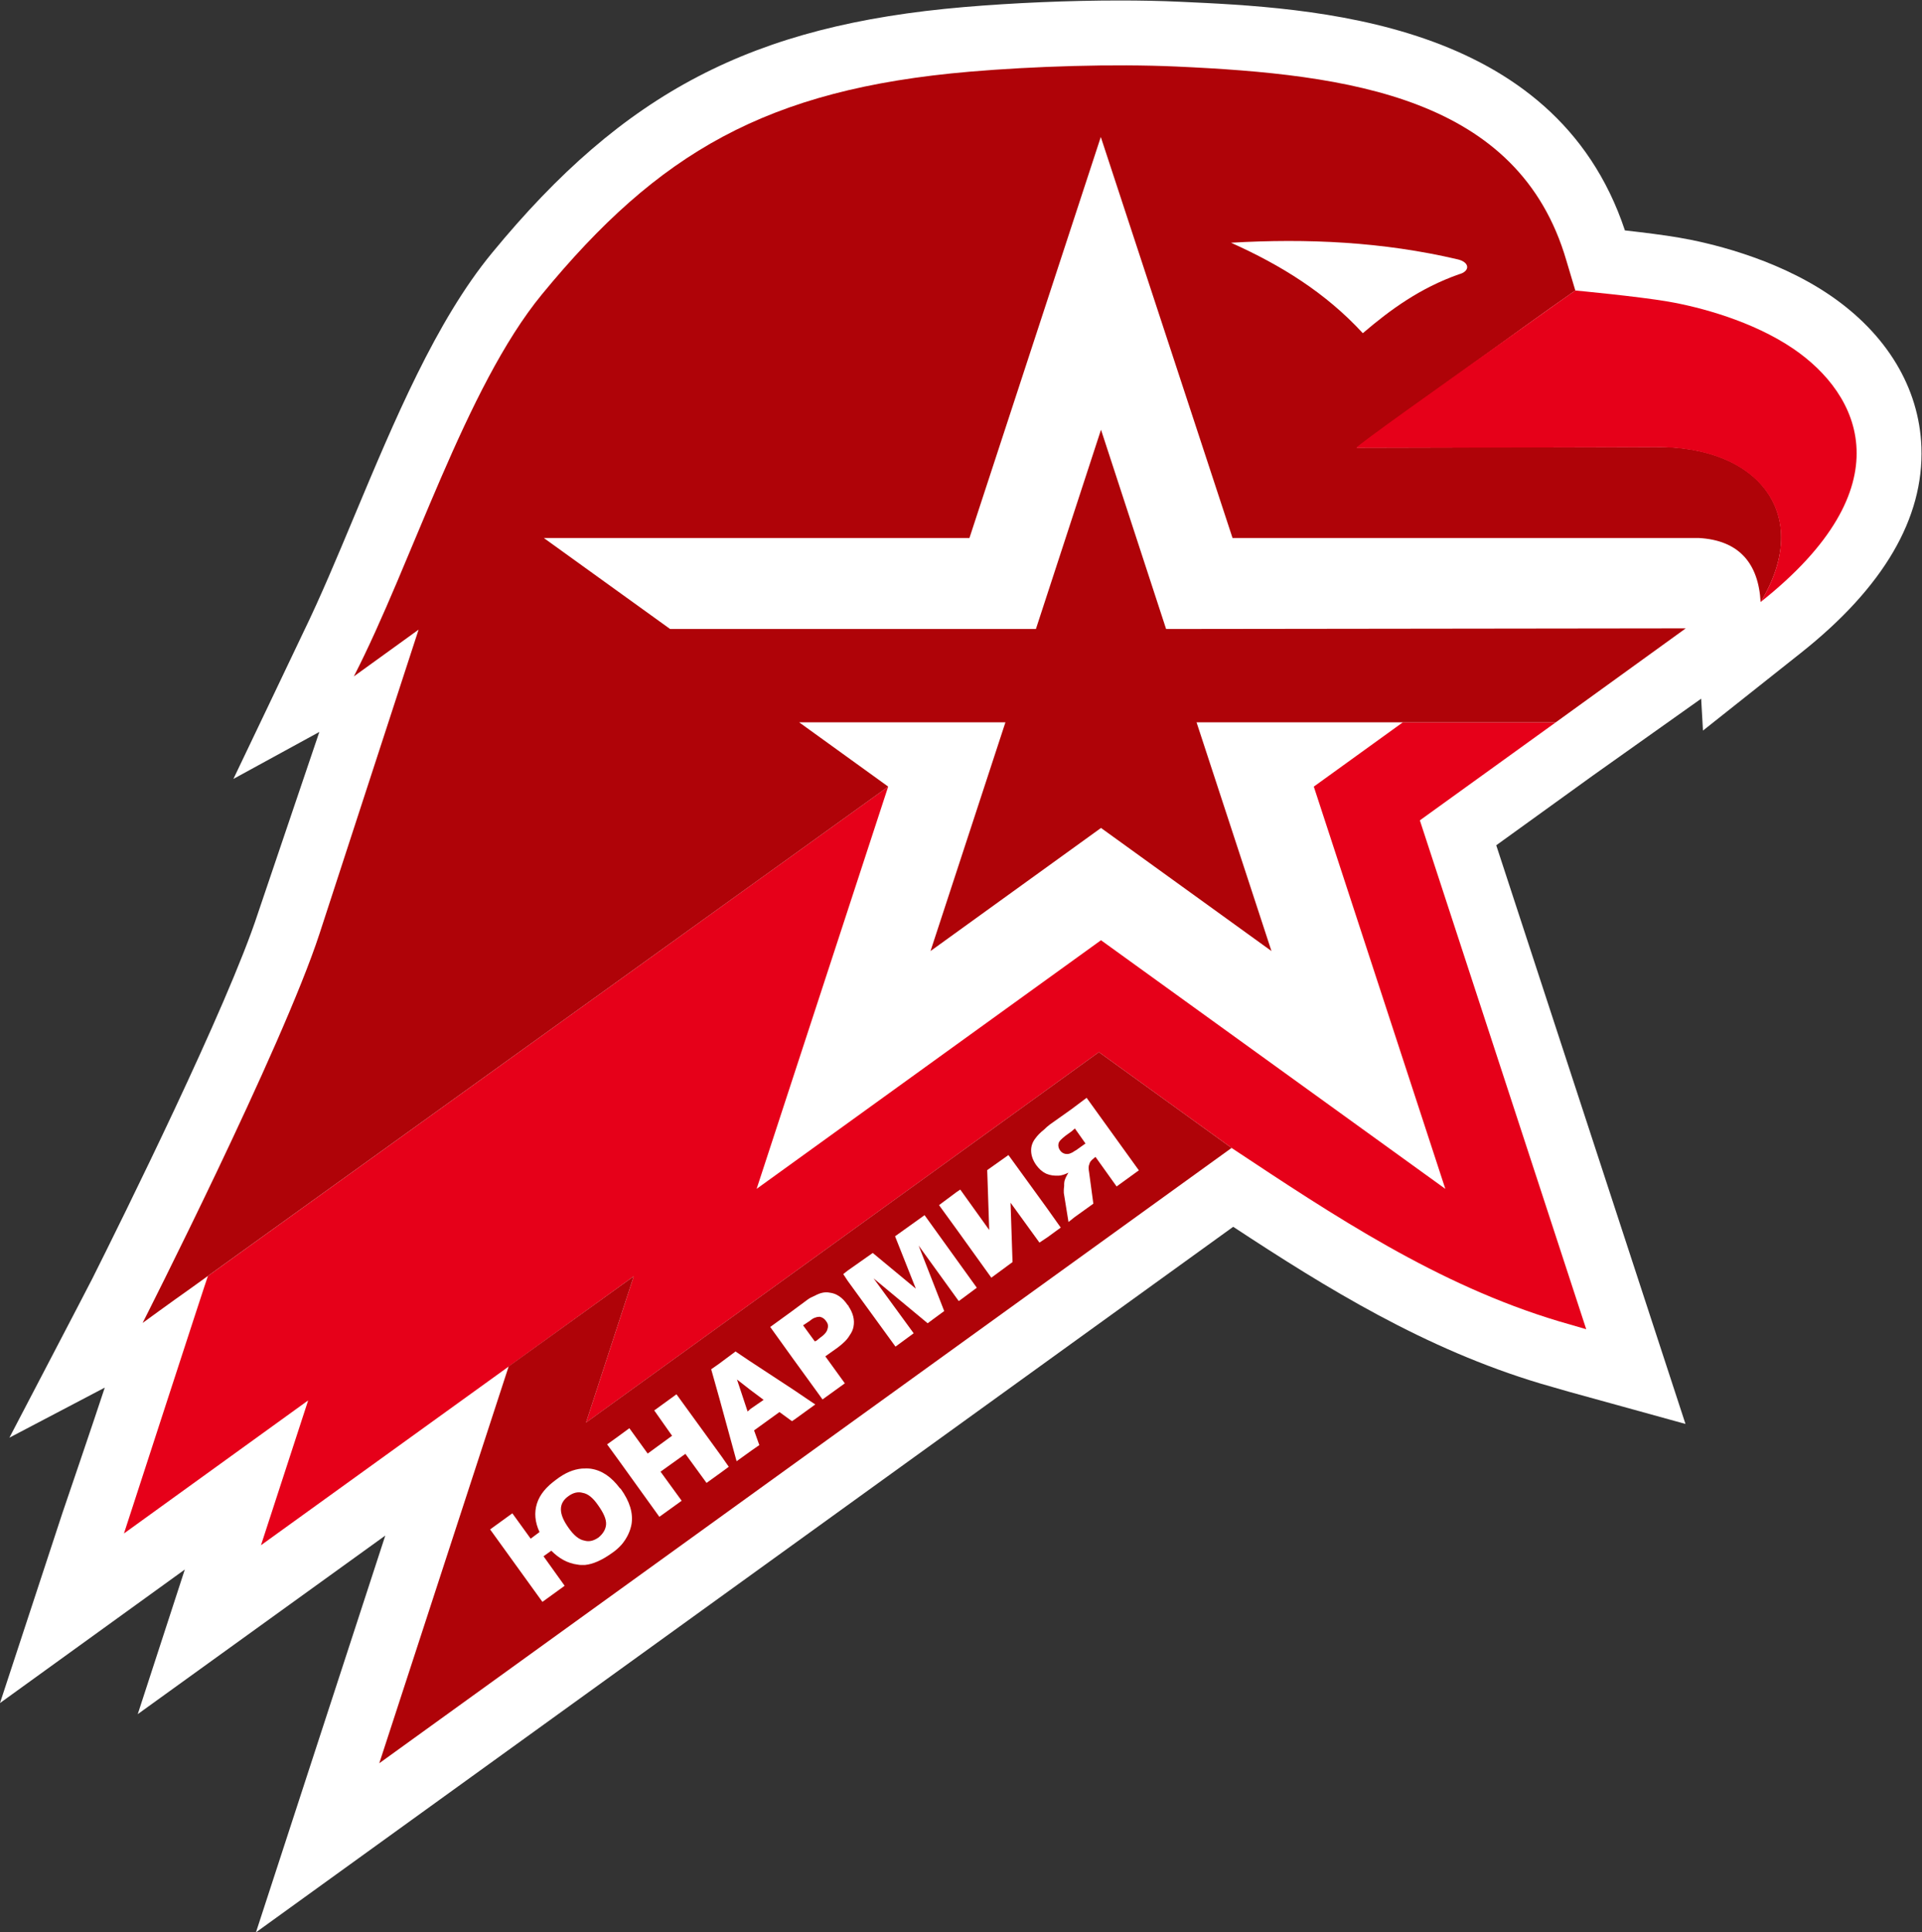
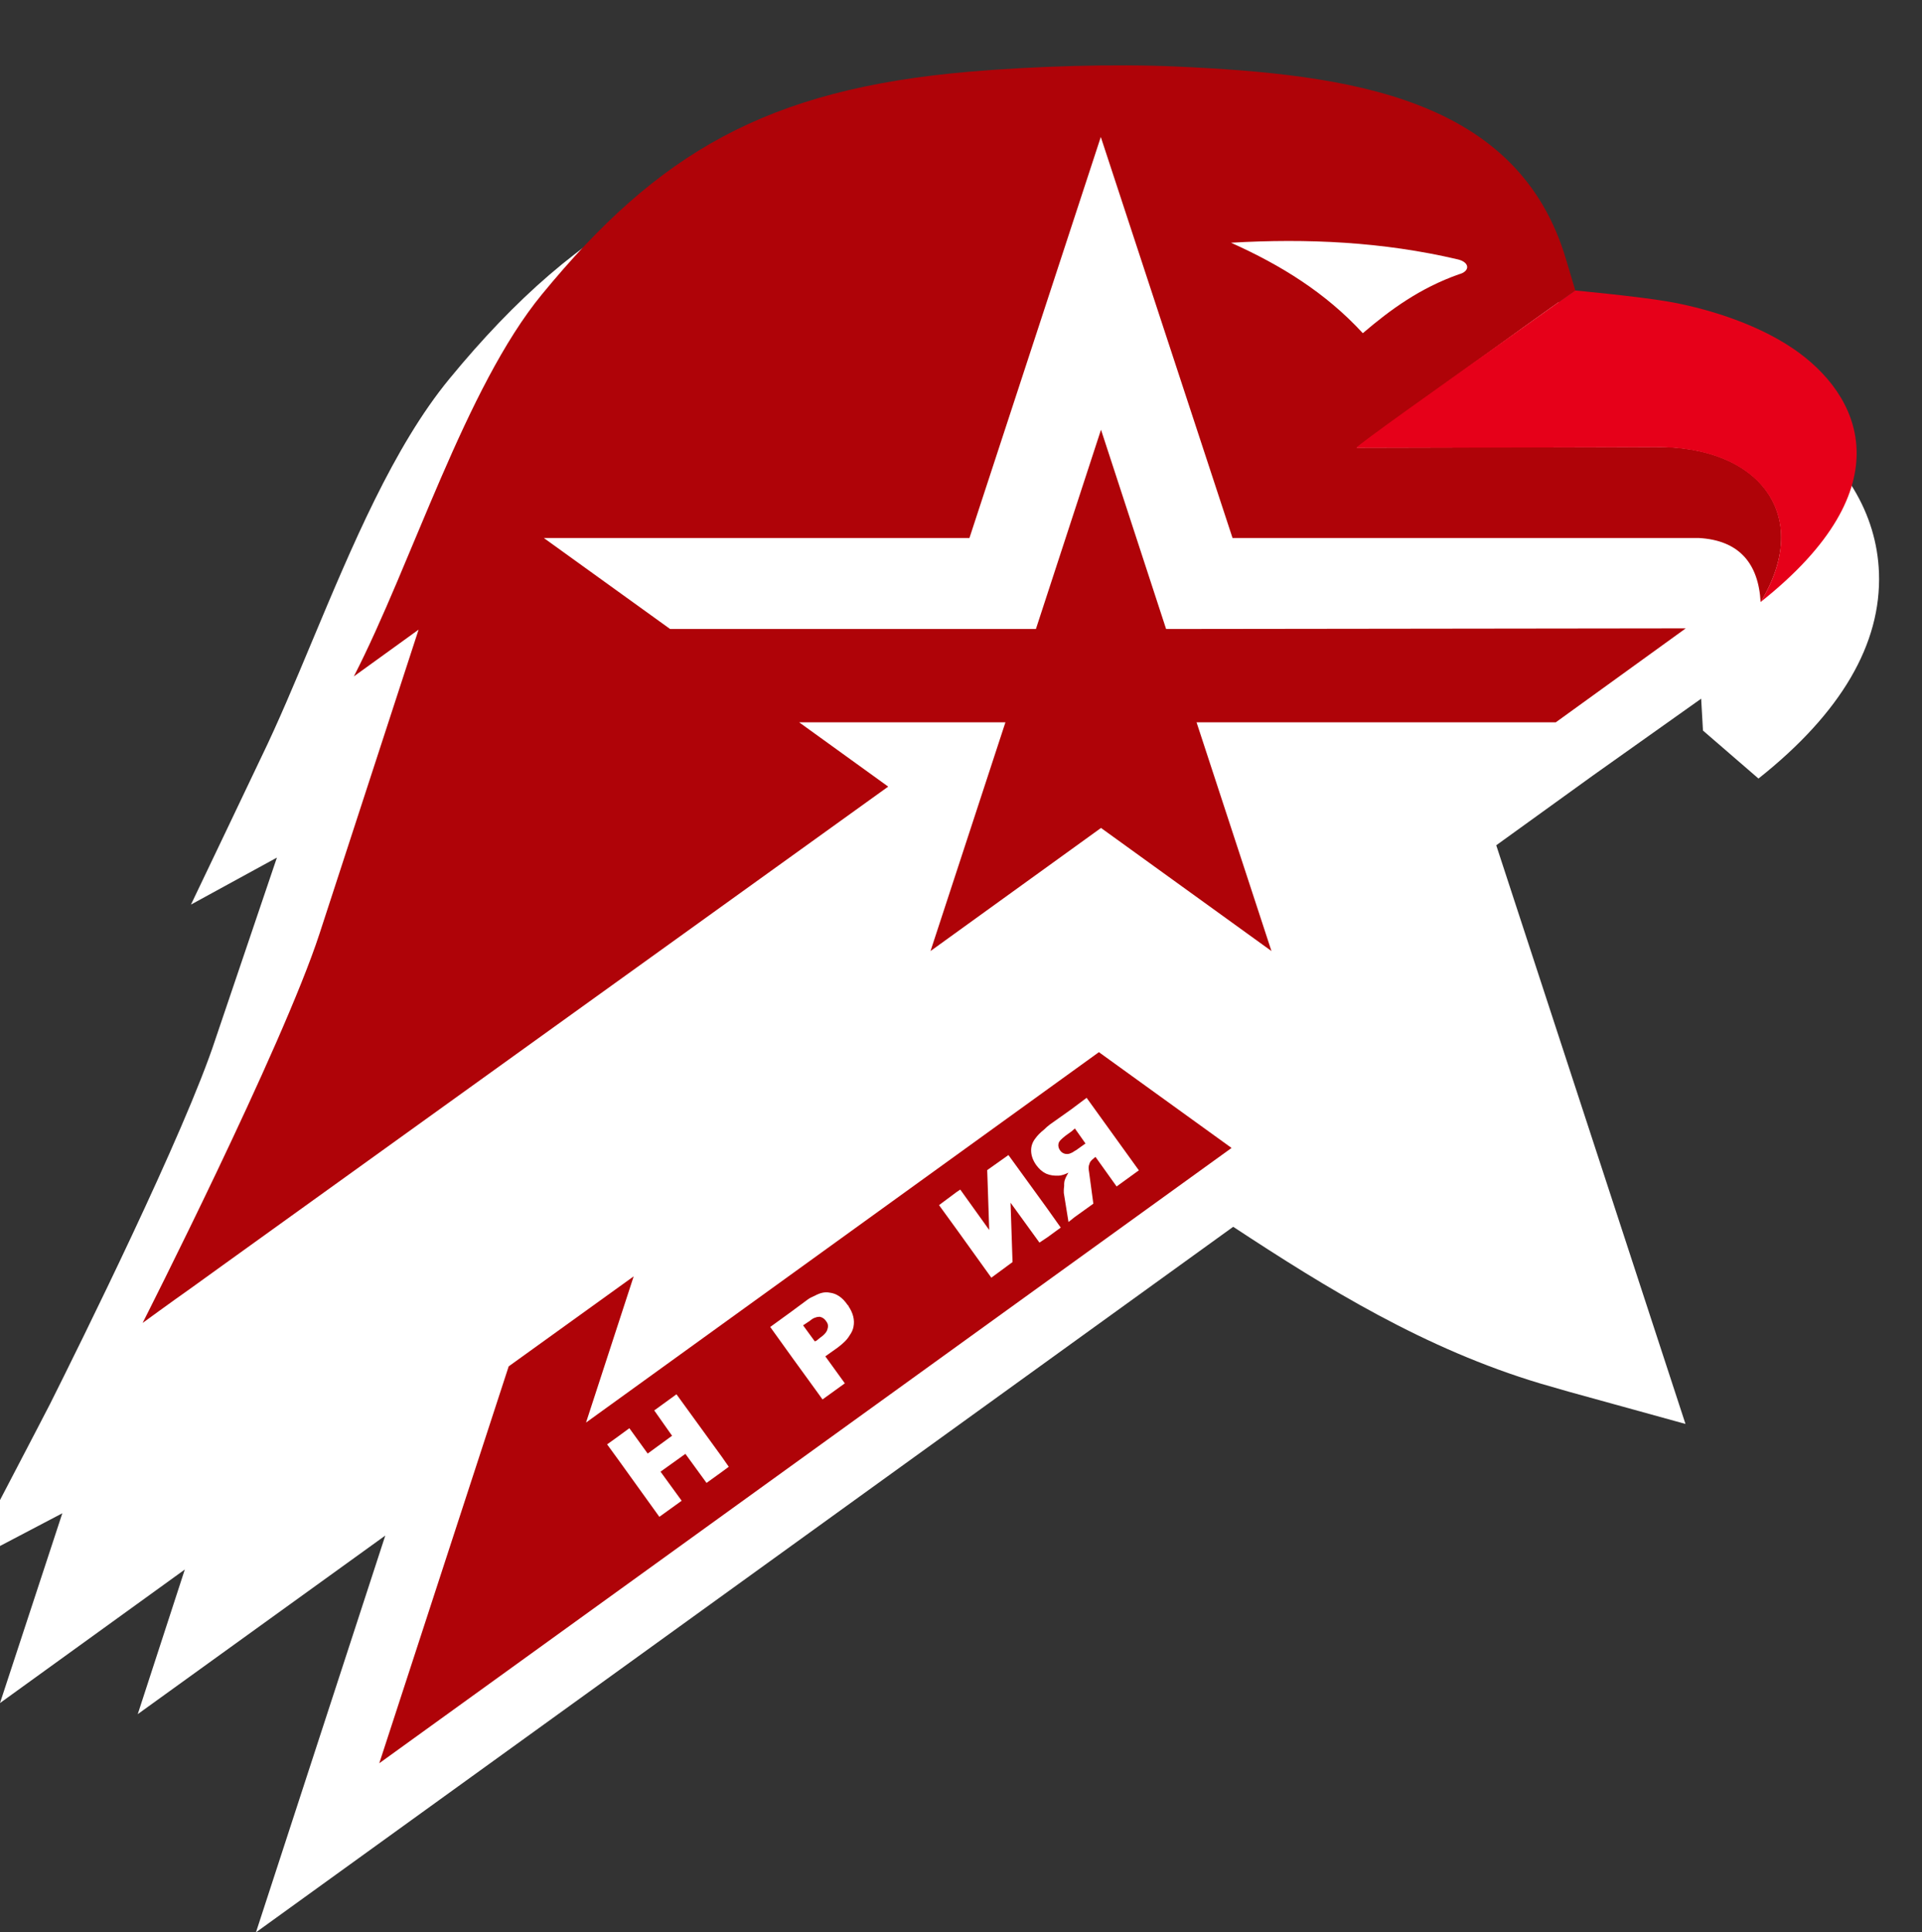
<svg xmlns="http://www.w3.org/2000/svg" xmlns:ns1="http://sodipodi.sourceforge.net/DTD/sodipodi-0.dtd" xmlns:ns2="http://www.inkscape.org/namespaces/inkscape" version="1.1" id="svg2" width="925.232" height="930.215" viewBox="0 0 925.232 930.215" ns1:docname="лого_юнармии_краткий_с_белой_подложкой.ai">
  <rect x="0" y="0" width="925.232" height="930.215" fill="#333333" stroke="none" />
  <defs id="defs6">
    <clipPath clipPathUnits="userSpaceOnUse" id="clipPath16">
      <path d="M 0,0 H 693.924 V 697.661 H 0 Z" id="path14" />
    </clipPath>
  </defs>
  <ns1:namedview id="namedview4" pagecolor="#ffffff" bordercolor="#000000" borderopacity="0.25" ns2:showpageshadow="2" ns2:pageopacity="0.0" ns2:pagecheckerboard="0" ns2:deskcolor="#d1d1d1" />
  <g id="g8" ns2:groupmode="layer" ns2:label="лого_юнармии_краткий_с_белой_подложкой" transform="matrix(1.333,0,0,-1.333,0,930.215)">
    <g id="g10">
      <g id="g12" clip-path="url(#clipPath16)">
        <g id="g18" transform="translate(139.141,143.297)">
-           <path d="m 0,0 -89.396,-64.496 16.998,52.231 -66.745,-48.228 22.515,68.541 c 0,0 11.805,34.601 15.323,45.379 l -34.44,-18.079 c 0.073,0.141 28.271,54.1 29.951,57.456 10.595,21.152 48.803,98.2 59.784,131.862 l 22.196,65.545 -31.037,-16.967 c 0.918,1.801 24.487,51.365 25.406,53.255 5.981,12.306 11.972,26.595 18.245,41.621 14.498,34.633 29.487,70.451 49.69,95.011 47.847,58.233 94.072,82.319 170.519,88.858 17.979,1.529 37.932,2.375 56.208,2.375 7.516,0 14.817,-0.141 21.628,-0.454 47.592,-2.156 135.422,-6.127 160.822,-82.575 6.733,-0.762 14.196,-1.68 19.618,-2.625 9.619,-1.649 34.169,-6.983 54.413,-20.766 20.537,-13.997 32.274,-33.485 33.042,-54.872 0.929,-25.678 -13.711,-50.682 -43.511,-74.313 L 475.86,290.707 475.202,302.22 436.259,274.58 401.203,249.284 469.54,40.306 427.465,51.929 c -2.198,0.61 -8.069,2.327 -10.25,2.954 -41.752,12.504 -77.178,34.377 -111.008,56.62 l -352.917,-254.8 z" style="fill:#ffffff;fill-opacity:1;fill-rule:nonzero;stroke:none" id="path20" />
+           <path d="m 0,0 -89.396,-64.496 16.998,52.231 -66.745,-48.228 22.515,68.541 l -34.44,-18.079 c 0.073,0.141 28.271,54.1 29.951,57.456 10.595,21.152 48.803,98.2 59.784,131.862 l 22.196,65.545 -31.037,-16.967 c 0.918,1.801 24.487,51.365 25.406,53.255 5.981,12.306 11.972,26.595 18.245,41.621 14.498,34.633 29.487,70.451 49.69,95.011 47.847,58.233 94.072,82.319 170.519,88.858 17.979,1.529 37.932,2.375 56.208,2.375 7.516,0 14.817,-0.141 21.628,-0.454 47.592,-2.156 135.422,-6.127 160.822,-82.575 6.733,-0.762 14.196,-1.68 19.618,-2.625 9.619,-1.649 34.169,-6.983 54.413,-20.766 20.537,-13.997 32.274,-33.485 33.042,-54.872 0.929,-25.678 -13.711,-50.682 -43.511,-74.313 L 475.86,290.707 475.202,302.22 436.259,274.58 401.203,249.284 469.54,40.306 427.465,51.929 c -2.198,0.61 -8.069,2.327 -10.25,2.954 -41.752,12.504 -77.178,34.377 -111.008,56.62 l -352.917,-254.8 z" style="fill:#ffffff;fill-opacity:1;fill-rule:nonzero;stroke:none" id="path20" />
        </g>
        <g id="g22" transform="translate(526.823,598.764)">
-           <path d="m 0,0 c -13.961,-4.927 -24.707,-12.729 -34.654,-21.252 -13.413,14.546 -29.414,24.509 -47.623,32.671 27.556,1.586 54.836,0.35 81.979,-6.038 C 3.956,4.347 4.206,1.117 0,0" style="fill:#ffffff;fill-opacity:1;fill-rule:nonzero;stroke:none" id="path24" />
-         </g>
+           </g>
        <g id="g26" transform="translate(474.455,413.762)">
-           <path d="M 0,0 47.498,-145.26 -76.849,-55.473 -201.212,-145.26 -153.704,0 -399.361,-176.714 c -0.365,-0.741 -28.547,-87.595 -30.327,-92.997 l 66.521,48.051 -17.04,-52.299 134.597,97.104 -17.212,-52.821 185.216,133.783 47.91,-34.592 c 36.794,-24.383 74.323,-49.46 118.194,-62.596 2.103,-0.616 7.766,-2.27 9.885,-2.87 L 38.302,-12.181 87.381,23.214 H 32.154 Z" style="fill:#e60019;fill-opacity:1;fill-rule:nonzero;stroke:none" id="path28" />
-         </g>
+           </g>
        <g id="g30" transform="translate(444.548,610.181)">
          <path d="m 0,0 c 27.556,1.592 54.836,0.35 81.974,-6.033 4.259,-1.033 4.504,-4.269 0.303,-5.386 C 68.316,-16.346 57.57,-24.148 47.613,-32.671 34.21,-18.12 18.204,-8.163 0,0 M 153.104,-73.77 45.462,-74.021 c 0,0 64.423,46.804 77.45,55.765 l 1.445,0.992 -3.24,10.839 c -17.197,59.048 -78.332,67.221 -140.74,70.049 -22.938,1.034 -51.699,0.105 -74.772,-1.858 -73.39,-6.283 -112.49,-29.367 -154.425,-80.392 -27.66,-33.647 -46.939,-97.105 -67.945,-137.99 0,0 23.636,17.066 23.381,16.883 0,0 -22.165,-68.018 -35.761,-109.749 -13.444,-41.204 -63.906,-140.631 -63.906,-140.631 0,0 10.114,7.396 17.494,12.594 l 11.508,8.298 240.26,172.805 -32.154,23.214 h 74.485 l -27.05,-82.595 61.569,44.45 61.557,-44.45 -27.05,82.595 h 74.496 55.227 l 46.939,33.934 -187.663,-0.23 -23.506,71.965 -23.507,-71.965 h -132.107 l -45.609,32.869 H -94.448 L -47.013,38.187 0.558,-106.629 h 168.228 c 14.682,-0.757 21.701,-9.133 22.484,-23.135 19.216,31.564 -0.773,56.578 -38.166,55.994" style="fill:#af0308;fill-opacity:1;fill-rule:nonzero;stroke:none" id="path32" />
        </g>
        <g id="g34" transform="translate(216.229,187.421)">
          <path d="M 0,0 -4.598,-3.325 12.614,49.481 -32.525,16.977 -79.261,-126.351 228.528,95.852 180.618,130.443 Z" style="fill:#af0308;fill-opacity:1;fill-rule:nonzero;stroke:none" id="path36" />
        </g>
        <g id="g38" transform="translate(647.651,571.878)">
          <path d="m 0,0 c -14.817,10.083 -34.012,15.114 -45.191,17.04 -11.19,1.921 -33.563,4.008 -33.563,4.008 0,0 -3.513,-2.422 -5.971,-4.175 -9.248,-6.56 -7.635,-5.423 -18.762,-13.34 -21.998,-15.641 -54.502,-38.631 -54.361,-39.325 l 107.652,0.261 c 37.383,0.579 57.575,-24.378 38.354,-55.931 C 40.687,-49.81 24.106,-16.44 0,0" style="fill:#e60019;fill-opacity:1;fill-rule:nonzero;stroke:none" id="path40" />
        </g>
        <g id="g42" transform="translate(333.89,259)">
-           <path d="m 0,0 -10.652,-7.625 7.5,-18.919 -15.558,12.896 -9.154,-6.44 -1.498,-1.195 1.607,-2.443 17.26,-23.751 6.56,4.827 -14.467,19.817 19.508,-16.2 5.981,4.41 -9.227,23.642 14.467,-20.025 0.381,0.224 6.159,4.577 -6.613,9.186 z" style="fill:#ffffff;fill-opacity:1;fill-rule:nonzero;stroke:none" id="path44" />
-         </g>
+           </g>
        <g id="g46" transform="translate(388.639,282.489)">
          <path d="m 0,0 c -0.381,-0.209 -0.762,-0.423 -1.31,-0.814 -0.386,-0.209 -0.569,-0.209 -0.955,-0.418 -0.553,-0.214 -1.331,-0.235 -1.91,-0.057 -0.569,0.172 -1.159,0.522 -1.561,1.091 -0.6,0.736 -0.824,1.706 -0.657,2.463 0.151,0.96 1.08,1.764 2.578,2.964 l 2.244,1.613 1.106,0.981 3.831,-5.428 z m 3.773,18.887 -5.61,-4.206 -7.667,-5.433 c -0.746,-0.6 -1.487,-1.19 -2.056,-1.801 -1.498,-1.184 -2.411,-2.176 -3.131,-3.157 -1.107,-1.388 -1.634,-2.938 -1.571,-4.65 0.062,-1.717 0.683,-3.434 1.889,-5.104 0.991,-1.316 1.983,-2.245 3.361,-2.954 0,0 0.172,0.005 0.381,-0.178 1.372,-0.527 2.698,-0.673 4.238,-0.631 1.143,0.042 2.28,0.464 3.596,1.085 -0.715,-1.169 -1.075,-1.952 -1.263,-2.541 -0.178,-0.381 -0.319,-1.159 -0.277,-2.297 -0.167,-1.164 -0.146,-1.931 -0.125,-2.499 l 1.691,-10.475 2.244,1.785 6.727,4.827 -1.519,11.263 c -0.24,1.32 -0.281,2.281 0.084,3.058 0.162,0.773 0.72,1.362 1.477,1.973 l 0.741,0.6 7.625,-10.673 8.032,5.825 z" style="fill:#ffffff;fill-opacity:1;fill-rule:nonzero;stroke:none" id="path48" />
        </g>
        <g id="g50" transform="translate(216.164,142.61)">
-           <path d="m 0,0 c -1.696,-1.19 -3.387,-1.655 -5.146,-1.127 -1.92,0.323 -3.873,1.972 -5.694,4.597 -3.627,5.063 -3.747,8.857 0,11.482 1.675,1.206 3.371,1.65 5.125,1.154 1.921,-0.329 3.7,-1.817 5.506,-4.421 C 1.795,8.877 2.839,6.602 2.709,4.681 2.583,2.964 1.675,1.393 0,0 M 7.625,17.875 C 4.64,21.81 1.289,24.2 -2.75,24.816 c -0.961,0.146 -2.114,0.105 -3.262,0.063 -3.048,-0.277 -6.075,-1.529 -9.248,-3.956 -3.565,-2.584 -5.95,-5.36 -6.994,-8.659 -1.033,-3.288 -0.736,-6.716 0.929,-10.312 l -3.194,-2.396 -6.623,9.165 -8.026,-5.819 18.887,-26.168 8.027,5.814 -7.625,10.652 2.808,2.014 c 2.761,-2.776 5.892,-4.577 9.54,-5.021 0.772,-0.182 1.733,-0.14 2.682,-0.125 2.876,0.303 6.081,1.738 9.447,4.134 1.498,0.991 2.625,2.004 3.721,3.214 1.827,2.161 3.1,4.703 3.585,7.391 0.627,4.05 -0.662,8.209 -3.877,12.708 z" style="fill:#ffffff;fill-opacity:1;fill-rule:nonzero;stroke:none" id="path52" />
-         </g>
+           </g>
        <g id="g54" transform="translate(244.295,194.312)">
          <path d="m 0,0 -8.027,-5.83 6.435,-9.143 -8.804,-6.435 -6.613,9.154 -4.102,-3.006 -3.935,-2.824 4.217,-5.793 14.65,-20.375 8.058,5.804 -7.636,10.5 8.982,6.435 7.636,-10.495 5.6,4.04 2.426,1.795 -2.604,3.731 z" style="fill:#ffffff;fill-opacity:1;fill-rule:nonzero;stroke:none" id="path56" />
        </g>
        <g id="g58" transform="translate(271.11,189.086)">
-           <path d="m 0,0 -1.127,-0.992 -3.831,11.56 4.718,-3.684 4.9,-3.669 z m -0.611,17.4 -4.874,3.283 -6.179,-4.598 -2.615,-1.816 3.037,-10.799 6.138,-22.42 5.589,4.018 2.625,1.811 -1.899,5.308 9.164,6.623 4.515,-3.293 0.929,0.611 7.489,5.422 -7.829,5.292 z" style="fill:#ffffff;fill-opacity:1;fill-rule:nonzero;stroke:none" id="path60" />
-         </g>
+           </g>
        <g id="g62" transform="translate(298.857,217.984)">
          <path d="m 0,0 c -0.146,-0.971 -1.075,-2.14 -2.563,-3.152 l -1.497,-1.206 -0.559,-0.198 -4.217,5.788 2.422,1.607 c 0.741,0.611 1.31,1.012 2.077,1.221 0.564,0.219 1.122,0.24 1.519,0.261 0.96,-0.188 1.743,-0.725 2.353,-1.654 C 0.125,1.92 0.339,0.971 0,0 m 7.181,8.658 c -1.8,2.646 -3.956,4.092 -6.456,4.379 -1.737,0.344 -3.455,-0.099 -5.323,-1.112 -0.95,-0.449 -1.9,-0.83 -2.646,-1.43 l -5.971,-4.42 -7.489,-5.433 8.048,-11.211 9.227,-12.718 1.613,-2.244 8.058,5.819 -7.046,9.744 4.494,3.189 c 1.858,1.409 3.355,2.781 4.264,4.363 0.725,0.981 1.252,2.16 1.409,3.12 0.506,2.49 -0.157,4.969 -1.78,7.406 0,0.188 -0.193,0.36 -0.402,0.548" style="fill:#ffffff;fill-opacity:1;fill-rule:nonzero;stroke:none" id="path64" />
        </g>
        <g id="g66" transform="translate(364.181,280.709)">
          <path d="m 0,0 -7.667,-5.433 0.726,-21.628 -10.459,14.598 -1.488,-1.012 -6.179,-4.609 6.644,-9.154 12.244,-17.045 7.656,5.631 -0.715,21.44 10.438,-14.405 3.006,2.015 4.681,3.408 -5.041,7.108 z" style="fill:#ffffff;fill-opacity:1;fill-rule:nonzero;stroke:none" id="path68" />
        </g>
      </g>
    </g>
  </g>
</svg>